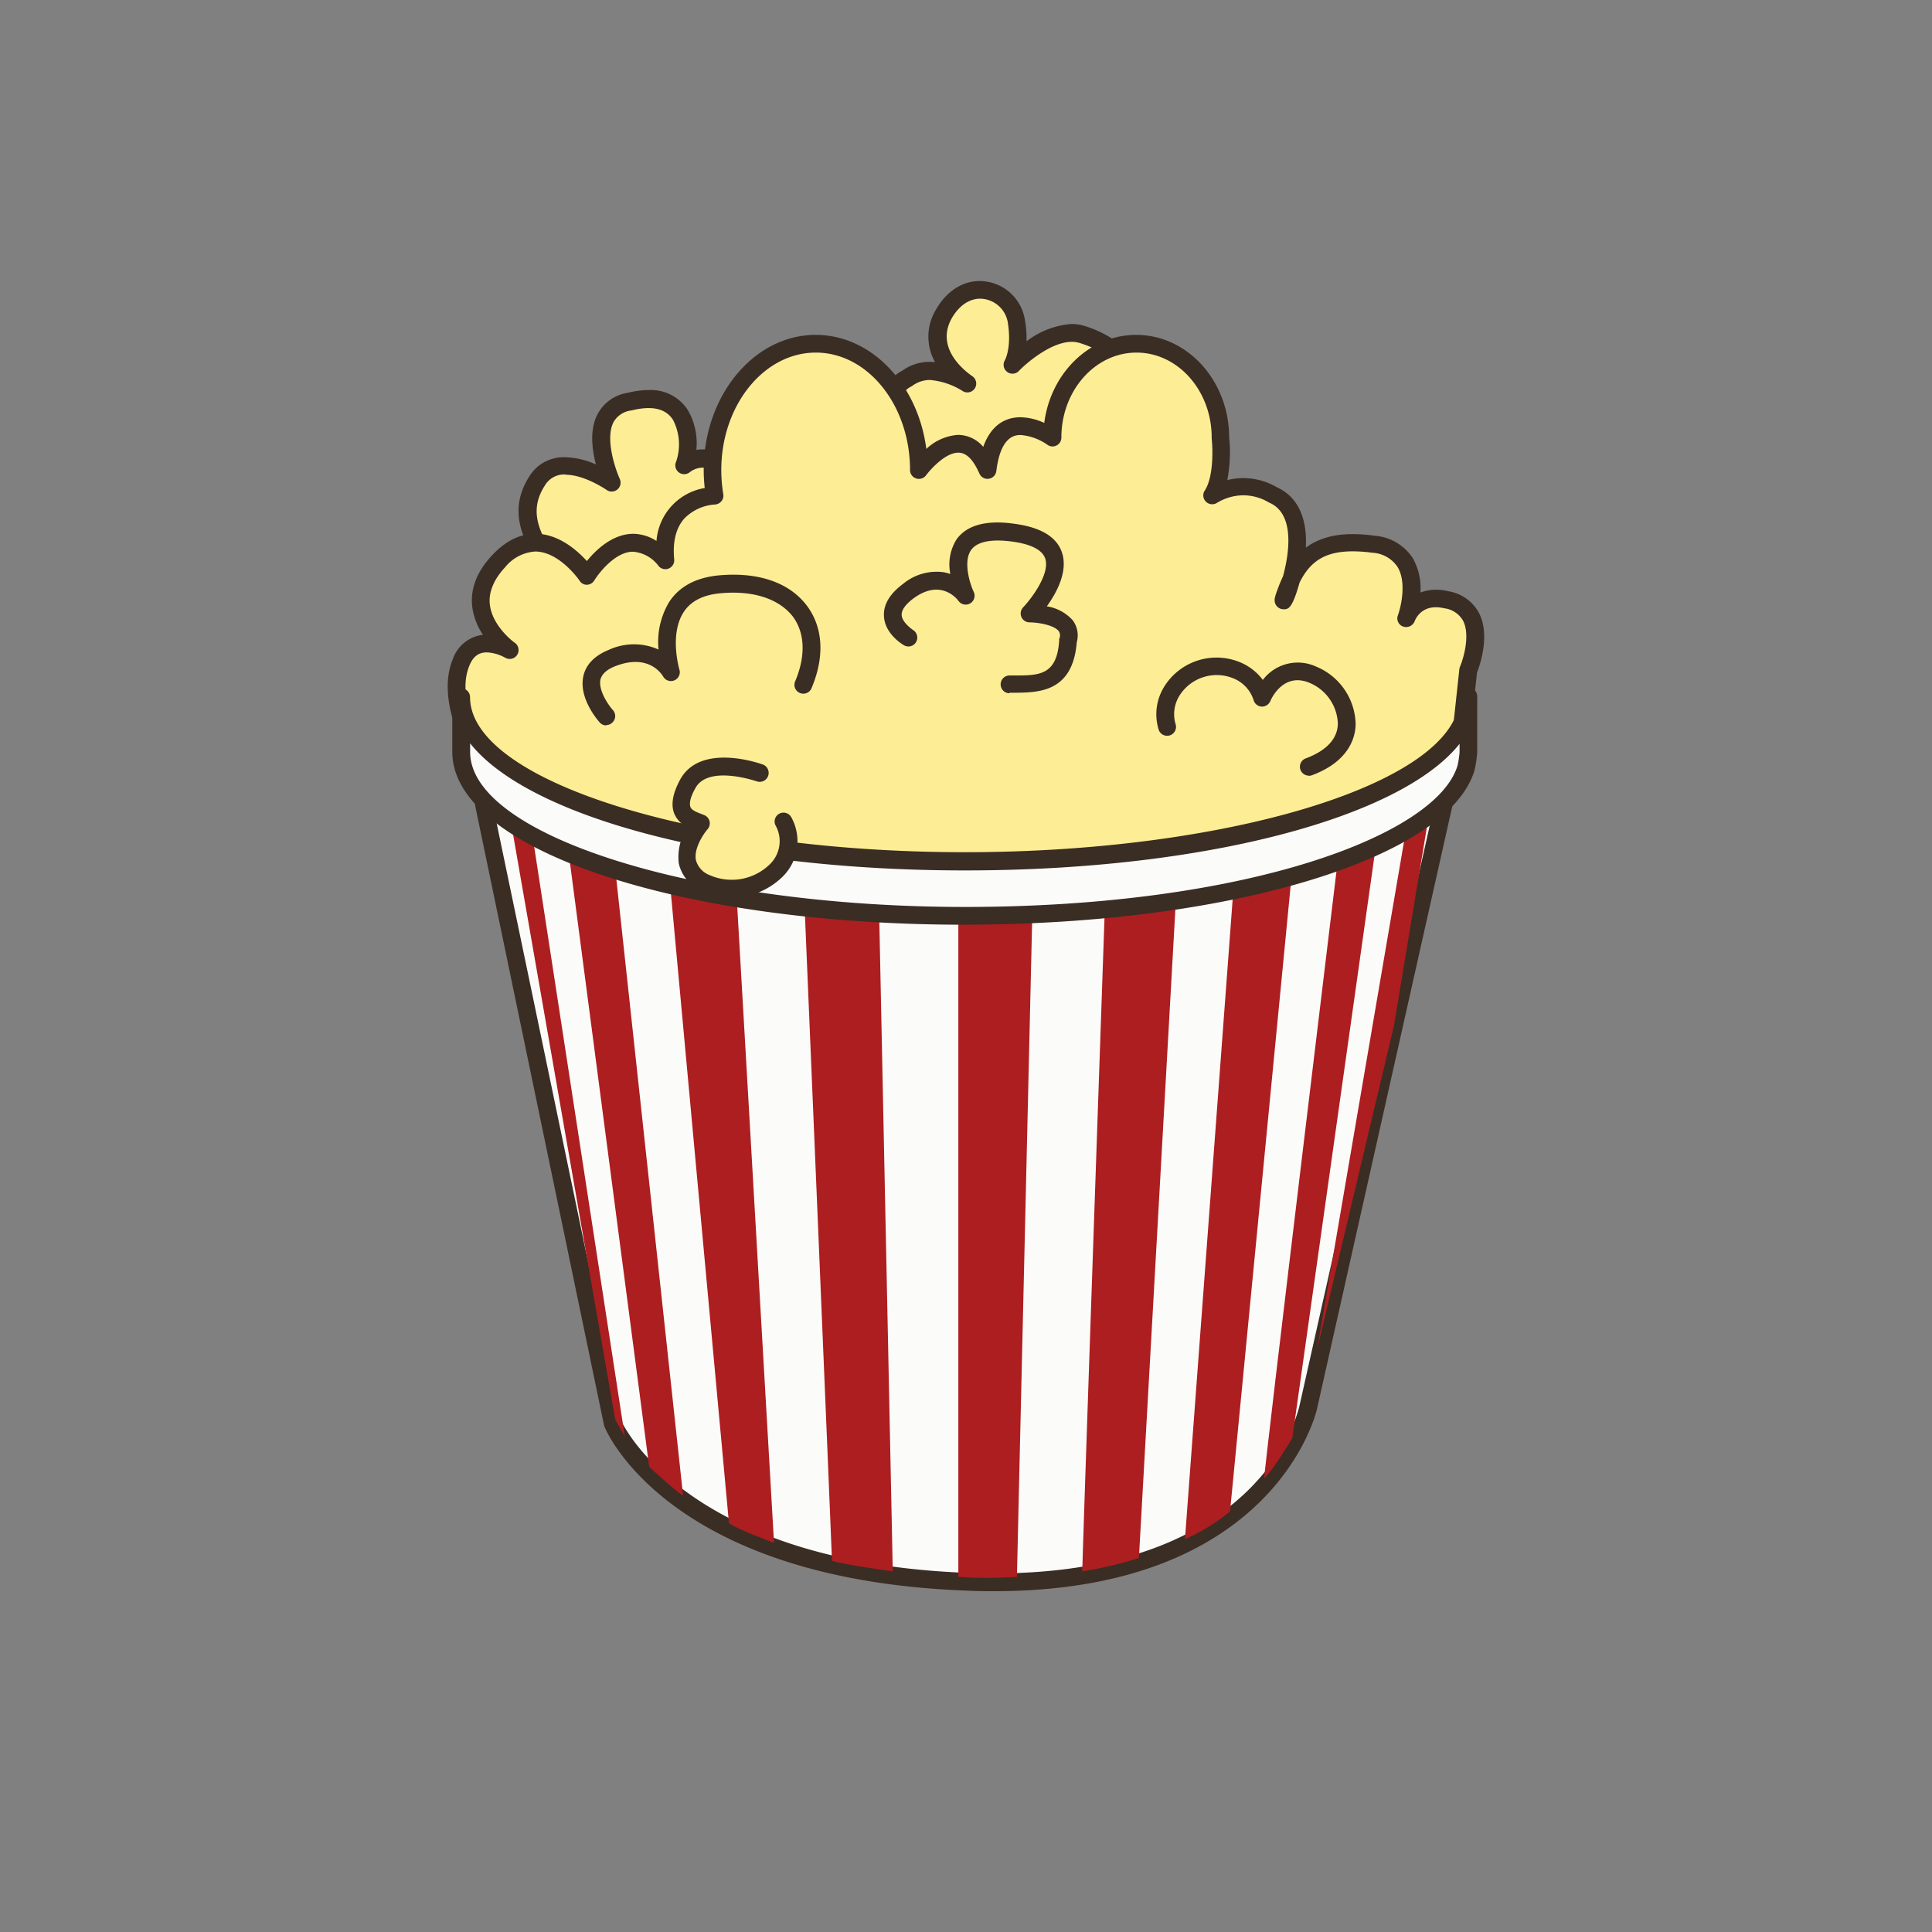
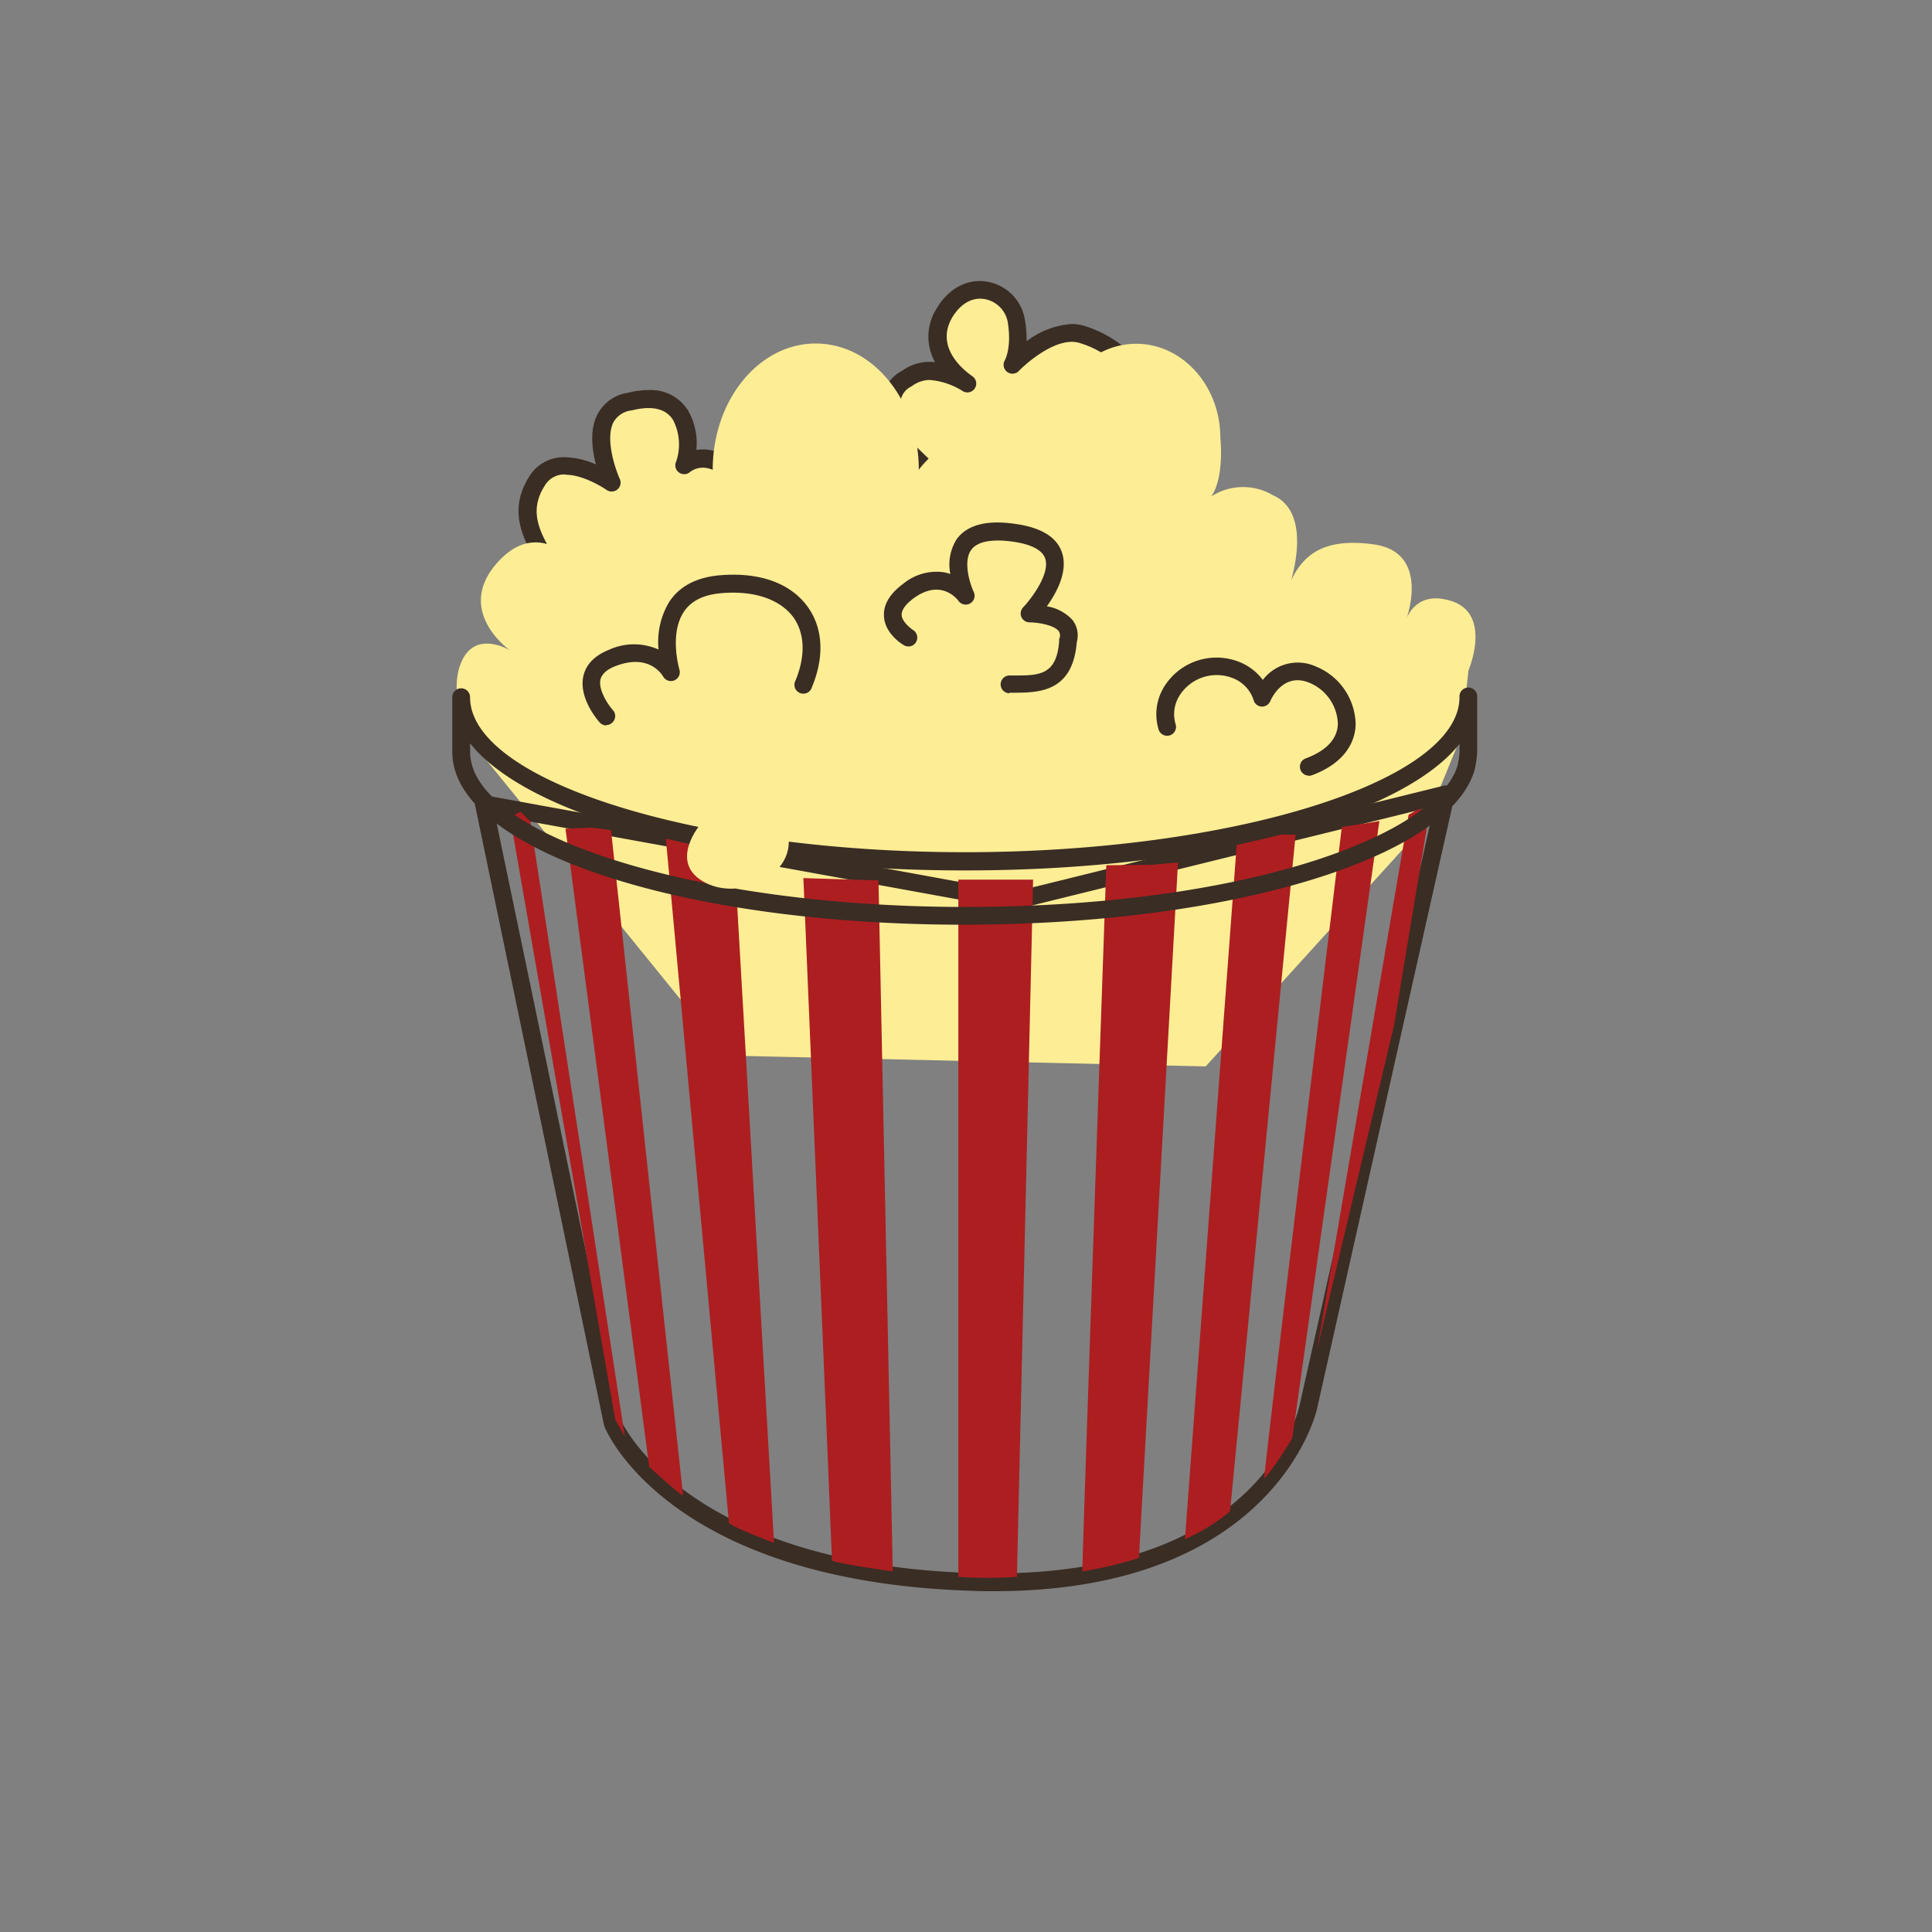
<svg xmlns="http://www.w3.org/2000/svg" id="popcorn" viewBox="0 0 300 300">
  <rect x="0" y="0" width="300" height="300" fill="#808080" stroke="none" />
  <defs>
    <style>.cls-1{fill:#fded95;}.cls-2{fill:#3a2d24;}.cls-3{fill:#fbfbfa;}.cls-4{fill:#ad1e20;}</style>
  </defs>
  <title>pop corn</title>
  <path class="cls-1" d="M150.14,59.54S143,55,146.58,48.75,157,45,157.8,49.79s-.69,7-.69,7,6-6.36,10.95-4.82c10.63,3.31,11.51,13.75,11.51,13.75L150.84,79.55l-11.6-11.2s-2.93-7.33,1.59-9.59c2.44-1.66,4.79-1.74,9.31.78" />
  <path class="cls-2" d="M150.84,80.93a1.37,1.37,0,0,1-1-.39l-11.59-11.2a1.33,1.33,0,0,1-.33-.48c-.14-.34-3.3-8.46,2.17-11.29a7.22,7.22,0,0,1,5.11-1.33,8.07,8.07,0,0,1,.14-8.17c1.6-2.81,4.07-4.43,6.79-4.43a7.14,7.14,0,0,1,7,5.93A16.76,16.76,0,0,1,159.4,53a13,13,0,0,1,7-2.69,6.9,6.9,0,0,1,2,.3,17.8,17.8,0,0,1,12.47,14.95,1.38,1.38,0,0,1-.78,1.36L151.44,80.79a1.29,1.29,0,0,1-.6.14M140.43,67.58l10.68,10.31,26.94-13a14.92,14.92,0,0,0-10.4-11.63,4,4,0,0,0-1.22-.18c-3.24,0-7.11,3.34-8.32,4.62A1.38,1.38,0,0,1,156,56s1.15-1.89.48-6a4.42,4.42,0,0,0-4.27-3.62c-1.72,0-3.28,1.08-4.4,3-2.88,5.07,2.87,8.79,3.11,9a1.37,1.37,0,0,1-1.41,2.36A11.26,11.26,0,0,0,144.34,59a4.66,4.66,0,0,0-2.73.95l-.16.09c-2.94,1.47-1.43,6.4-1,7.59" />
  <path class="cls-1" d="M115.44,74.92s-4.79-6.08-9.23-2.69c1.14-2.44,1.54-12.36-8.5-9.83C89.86,63.88,95,75,95,75s-8.06-5.74-11.54-.35,0,9.59,1.62,13,16.36,9.48,16.71,9.48,13.31-9.92,13.66-11.48,0-10.71,0-10.71" />
  <path class="cls-2" d="M101.78,98.49c-1.28,0-16.09-6.45-18-10.25-.24-.5-.52-1-.81-1.55-1.74-3.18-4.13-7.52-.73-12.79A6.25,6.25,0,0,1,87.78,71a12.36,12.36,0,0,1,4.75,1.12c-.6-2.34-1-5.42.25-7.78A6.33,6.33,0,0,1,97.46,61a13.36,13.36,0,0,1,3.23-.43,6.81,6.81,0,0,1,6.11,3.1,10.22,10.22,0,0,1,1.33,6.19,6.4,6.4,0,0,1,1-.08c4,0,7.27,4.08,7.4,4.26a1.36,1.36,0,0,1,.3.8c.06,1.55.33,9.39,0,11.05-.44,2-13.77,12.56-15,12.56m-14-24.77A3.47,3.47,0,0,0,84.6,75.4c-2.5,3.88-.81,7,.83,10,.32.58.62,1.13.88,1.67,1.14,2.33,12.26,7.44,15.29,8.57,2.34-1.61,11.45-8.77,12.52-10.38.16-1.1.11-5.65,0-9.77-.92-1-3-2.87-5-2.87a3.28,3.28,0,0,0-2.07.75A1.38,1.38,0,0,1,105,71.65a8.24,8.24,0,0,0-.5-6.46c-1.13-1.77-3.29-2.24-6.42-1.46a3.67,3.67,0,0,0-2.82,1.83c-1.32,2.57.28,7.27,1,8.86a1.38,1.38,0,0,1-2,1.7s-3.43-2.4-6.41-2.4" />
  <path class="cls-1" d="M188.09,77.08c2.09-3,1.4-9.14,1.4-9.14,0-8-5.85-14.56-13.06-14.56s-13.05,6.52-13.05,14.56c0,0-8.7-6.35-10.09,5-4-9.15-10.62,0-10.62,0,0-10.83-7.17-19.6-16-19.6s-16,8.77-16,19.6a24.51,24.51,0,0,0,.33,4s-8.59.14-7.68,10c-6.39-7.28-12.14,2.43-12.14,2.43s-6.61-9.9-13.74-2.24S79.21,101,79.21,101s-5.41-3.36-7.6,1.87S73.07,115,73.07,115l39.67,48.91,74.48,1.68,34-37.45,5.7-13.88,1.1-10.15s4.06-9.46-3.48-11c-4.84-1.12-6.15,3-6.15,3s3.83-10.36-5.09-11.58S201.49,87,199.58,92.3s6.35-11.78-1.92-15.4a9.11,9.11,0,0,0-9.57.18" />
-   <path class="cls-2" d="M187.22,167h0l-74.48-1.68a1.36,1.36,0,0,1-1-.51L72,115.85a1.07,1.07,0,0,1-.15-.22c-.16-.31-3.94-7.55-1.52-13.32A5.64,5.64,0,0,1,75,98.57a10,10,0,0,1-1.68-4.42c-.3-2.74.74-5.41,3.09-7.92,2.07-2.22,4.33-3.35,6.72-3.35,3.57,0,6.44,2.53,8,4.24,1.39-1.72,4-4.23,7.22-4.23A6.79,6.79,0,0,1,101.94,84a9,9,0,0,1,7.49-8.22,25.76,25.76,0,0,1-.16-2.78c0-11.57,7.81-21,17.39-21,8.67,0,15.88,7.69,17.18,17.71a7.93,7.93,0,0,1,4.92-2.18,5.17,5.17,0,0,1,3.92,1.86c1.32-3.71,3.77-4.6,5.79-4.6a9.23,9.23,0,0,1,3.68.88c1-7.72,7-13.67,14.28-13.67,7.94,0,14.4,7.11,14.43,15.86a22.59,22.59,0,0,1-.29,6.69,10.12,10.12,0,0,1,2.5-.31,10.39,10.39,0,0,1,5.22,1.43c3.19,1.44,4.73,4.74,4.48,9.37,2.58-1.91,6-2.49,10.7-1.85a7.74,7.74,0,0,1,5.9,3.47A9.44,9.44,0,0,1,220.56,92a7.24,7.24,0,0,1,4.27-.2,6.55,6.55,0,0,1,4.8,3.33c1.83,3.47.14,8.24-.28,9.3l-1.08,10a1.56,1.56,0,0,1-.1.37l-5.7,13.88a1.33,1.33,0,0,1-.25.41l-34,37.45a1.36,1.36,0,0,1-1,.45m-73.81-4.42,73.21,1.65L220,127.37l5.53-13.48,1.08-10a1.25,1.25,0,0,1,.11-.39c.52-1.24,1.62-4.92.45-7.14a3.89,3.89,0,0,0-2.94-1.91c-3.36-.78-4.4,1.6-4.56,2a1.42,1.42,0,0,1-1.76.85,1.34,1.34,0,0,1-.87-1.68.78.78,0,0,1,.05-.14c.59-1.72,1.26-5.27-.09-7.46a5,5,0,0,0-3.92-2.19,22.14,22.14,0,0,0-3-.22c-4.17,0-6.58,1.41-8.29,4.87-1.15,4.09-1.75,4.13-2.48,4.13h0a1.41,1.41,0,0,1-1.13-.59c-.46-.66-.23-1.3.12-2.28a23.49,23.49,0,0,1,.92-2.24c.8-2.92,2.1-9.59-2.09-11.43a.61.61,0,0,1-.14-.07,7.75,7.75,0,0,0-3.9-1.09,8,8,0,0,0-4.18,1.21A1.38,1.38,0,0,1,187,76.29c1.47-2.09,1.33-6.63,1.15-8.2,0,0,0-.1,0-.15,0-7.27-5.23-13.19-11.67-13.19s-11.67,5.92-11.67,13.19a1.37,1.37,0,0,1-2.19,1.11,8.43,8.43,0,0,0-4.1-1.5c-.77,0-3.13,0-3.81,5.6a1.39,1.39,0,0,1-1.17,1.19,1.36,1.36,0,0,1-1.46-.81c-.95-2.15-2-3.24-3.27-3.24-2,0-4.26,2.52-5,3.5a1.38,1.38,0,0,1-2.5-.81c0-10.05-6.56-18.23-14.63-18.23S112,62.93,112,73a23.08,23.08,0,0,0,.31,3.73,1.35,1.35,0,0,1-.3,1.11,1.39,1.39,0,0,1-1,.5,7.29,7.29,0,0,0-4.75,2.18c-1.3,1.46-1.83,3.6-1.57,6.35a1.39,1.39,0,0,1-.83,1.4,1.37,1.37,0,0,1-1.58-.36,5.47,5.47,0,0,0-4-2.24c-2.71,0-5.23,3.22-6,4.46a1.37,1.37,0,0,1-1.15.67A1.29,1.29,0,0,1,90,90.17s-3.1-4.53-6.89-4.53a6.54,6.54,0,0,0-4.7,2.47C76.65,90,75.85,92,76.06,93.85c.38,3.46,3.89,6,3.93,6a1.38,1.38,0,0,1-1.51,2.3,6.53,6.53,0,0,0-2.87-.85c-.8,0-2,.21-2.73,2.08-1.78,4.24.92,10,1.35,10.85Z" />
-   <path class="cls-3" d="M75.09,124.85l20,96.16s9.5,23.15,55.8,24.63,52.23-27.15,52.23-27.15l21.37-95.12-67.05,16.51Z" />
  <path class="cls-2" d="M154.35,247.08c-1.13,0-2.3,0-3.48-.06-46.65-1.49-56.62-24.51-57-25.48a1.44,1.44,0,0,1-.08-.25l-20-96.16a1.38,1.38,0,0,1,.36-1.24,1.36,1.36,0,0,1,1.24-.39l82.08,15L224.19,122a1.39,1.39,0,0,1,1.29.35,1.37,1.37,0,0,1,.38,1.29L204.5,218.79c-.06.26-6.37,28.29-50.15,28.29m-57.91-26.5c.75,1.61,11.33,22.3,54.52,23.68q1.72.06,3.39.06c41.43,0,47.22-25,47.45-26.12l20.88-93-64.88,16a1.62,1.62,0,0,1-.58,0L76.86,126.58Z" />
  <path class="cls-4" d="M136.41,136.71,138.63,244s-7.89-1.07-9.44-1.65c0-.74-4.44-106-4.44-106l7.25.23Z" />
  <path class="cls-4" d="M113.9,130.77l6.29,108.81s-6.11-2.28-7-3.08c-.09-1-9.84-106.75-9.84-106.75l6.2.48Z" />
  <path class="cls-4" d="M94.88,128.9S106,231.62,106.06,232.14s-5.25-4.36-5.25-4.36l-13-99.1,4-.17Z" />
  <polygon class="cls-4" points="82.35 127.58 97.02 223.05 95.53 220.43 79.2 126.88 80.84 126.05 82.35 127.58" />
  <path class="cls-4" d="M148.81,136.63V244.85a65.25,65.25,0,0,0,9.1,0c0-.33,2.51-108.26,2.51-108.26H148.81Z" />
  <path class="cls-4" d="M171.79,134.35S168,243.4,168.06,244a59.26,59.26,0,0,0,8.79-2.08l6.07-108-4.22.37Z" />
  <path class="cls-4" d="M192.12,130.07,184,239a29.86,29.86,0,0,0,7-4.31l10.18-105.09h-3Z" />
  <path class="cls-4" d="M208.36,128.41s-12.22,100.87-12.05,101.14c1.4-1.29,4.36-6.24,4.36-6.24l13.52-95.82-2.32.39Z" />
  <polygon class="cls-4" points="218.73 126.51 204.51 209.6 216.46 159.23 222.06 125.48 220.07 125.74 218.73 126.51" />
-   <path class="cls-3" d="M228,116.76a16.84,16.84,0,0,1-.35,2.43c-3.77,12.92-37.18,23-77.85,23-43.18,0-78.19-11.4-78.19-25.45v-8.5c0,14,35,25.45,78.2,25.45S228,122.31,228,108.26Z" />
  <path class="cls-2" d="M149.8,143.59c-44.62,0-79.57-11.79-79.57-26.83v-8.5a1.38,1.38,0,1,1,2.76,0c0,13,35.18,24.07,76.82,24.07s76.81-11,76.82-24.07h0a1.38,1.38,0,1,1,2.75,0v8.5a17.29,17.29,0,0,1-.41,2.82c-4,13.69-38,24-79.17,24M73,115.42v1.34c0,13,35.18,24.07,76.82,24.07,43.88,0,73.37-11.2,76.52-22a17.15,17.15,0,0,0,.3-2v-1.33c-9.08,11.45-39.58,19.66-76.81,19.66S82.06,126.88,73,115.42" />
  <path class="cls-2" d="M156.76,107.65a1.38,1.38,0,0,1,0-2.76h.71c3.86,0,6.64,0,7-5.41a1.09,1.09,0,0,1,0-.26A1.22,1.22,0,0,0,164.4,98c-.79-1-3.39-1.36-4.53-1.36a1.38,1.38,0,0,1-1-2.33c1.16-1.21,4.26-5.2,3.42-7.61-.58-1.66-3.09-2.33-5.09-2.6-2.26-.31-5.2-.34-6.38,1.27-1.34,1.82-.16,5.41.37,6.52a1.38,1.38,0,0,1-2.37,1.4c-.26-.35-2.77-3.45-6.95-.39-.87.64-1.9,1.61-1.86,2.6s1.29,2,1.76,2.32a1.39,1.39,0,0,1,.47,1.89,1.37,1.37,0,0,1-1.88.48c-.3-.17-3-1.82-3.1-4.55-.09-1.78.91-3.45,3-5a8.16,8.16,0,0,1,6.16-1.8,6.67,6.67,0,0,1,1.15.29,7.33,7.33,0,0,1,1-5.43c1.59-2.16,4.6-3,9-2.36,4,.54,6.49,2,7.32,4.42,1,2.93-.81,6.28-2.34,8.39a6.85,6.85,0,0,1,4,2.14,3.91,3.91,0,0,1,.65,3.43c-.63,7.79-5.91,7.82-9.76,7.85h-.72Z" />
  <path class="cls-1" d="M118,120s-8.59-3.13-11.2,1.74.61,5.48,2.09,6.09c0,0-5.38,6.14.66,9.25s15.81-2.11,12.13-9.6" />
-   <path class="cls-2" d="M113.55,139.39a10.07,10.07,0,0,1-4.63-1.08,6.08,6.08,0,0,1-3.52-4.25,8.27,8.27,0,0,1,1.36-5.6,4.13,4.13,0,0,1-2.08-2.17c-.52-1.39-.22-3.08.91-5.19,3.14-5.86,12.48-2.53,12.88-2.38a1.38,1.38,0,0,1-1,2.59c-.07,0-7.52-2.61-9.5,1.09-1,1.77-.88,2.58-.76,2.91.2.52,1,.81,1.67,1.07l.48.19a1.38,1.38,0,0,1,.52,2.18c-.63.72-2.17,3-1.82,4.8a3.44,3.44,0,0,0,2.07,2.31,8.47,8.47,0,0,0,9.32-1.57,5,5,0,0,0,.94-6.19,1.38,1.38,0,0,1,2.47-1.22,7.71,7.71,0,0,1-1.47,9.38,11.42,11.42,0,0,1-7.89,3.13" />
  <path class="cls-2" d="M203.21,120.44a1.38,1.38,0,0,1-.47-2.67c3.22-1.19,5-3.08,5-5.46a7.15,7.15,0,0,0-4.42-6.29c-4-1.65-5.88,2.39-6.07,2.86a1.42,1.42,0,0,1-1.35.84,1.38,1.38,0,0,1-1.24-1,5.41,5.41,0,0,0-2.92-3.29,6.82,6.82,0,0,0-8.64,2.67,5.4,5.4,0,0,0-.55,4.36,1.38,1.38,0,0,1-2.64.82,8.12,8.12,0,0,1,.81-6.56A9.56,9.56,0,0,1,192.93,103a8.45,8.45,0,0,1,3.16,2.58,6.81,6.81,0,0,1,8.28-2.07,9.89,9.89,0,0,1,6.13,8.88c0,2.07-1,5.85-6.81,8a1.61,1.61,0,0,1-.48.08" />
-   <path class="cls-1" d="M94.12,111.26s-5.74-6.42.87-9,9.22,2.27,9.22,2.27-3.89-12.71,7.54-13.75,16.83,6.33,13,15.52" />
  <path class="cls-2" d="M94.12,112.64a1.37,1.37,0,0,1-1-.46c-.34-.38-3.33-3.85-2.52-7.26.42-1.77,1.74-3.11,3.91-4a9.36,9.36,0,0,1,7.75-.06,12,12,0,0,1,1.69-7.45c1.59-2.38,4.18-3.74,7.7-4.07,6.16-.55,11,1.14,13.7,4.79,2.46,3.34,2.71,7.83.7,12.64a1.38,1.38,0,1,1-2.54-1.06c1.61-3.88,1.48-7.41-.38-9.95C121,93,117,91.65,111.88,92.12c-2.66.24-4.57,1.2-5.67,2.85-2.36,3.51-.7,9.06-.68,9.12a1.38,1.38,0,0,1-2.53,1c-.21-.37-2.26-3.7-7.5-1.63-1.31.52-2,1.19-2.25,2-.41,1.72,1.28,4.09,1.9,4.78a1.38,1.38,0,0,1-.11,2,1.34,1.34,0,0,1-.92.35" />
</svg>